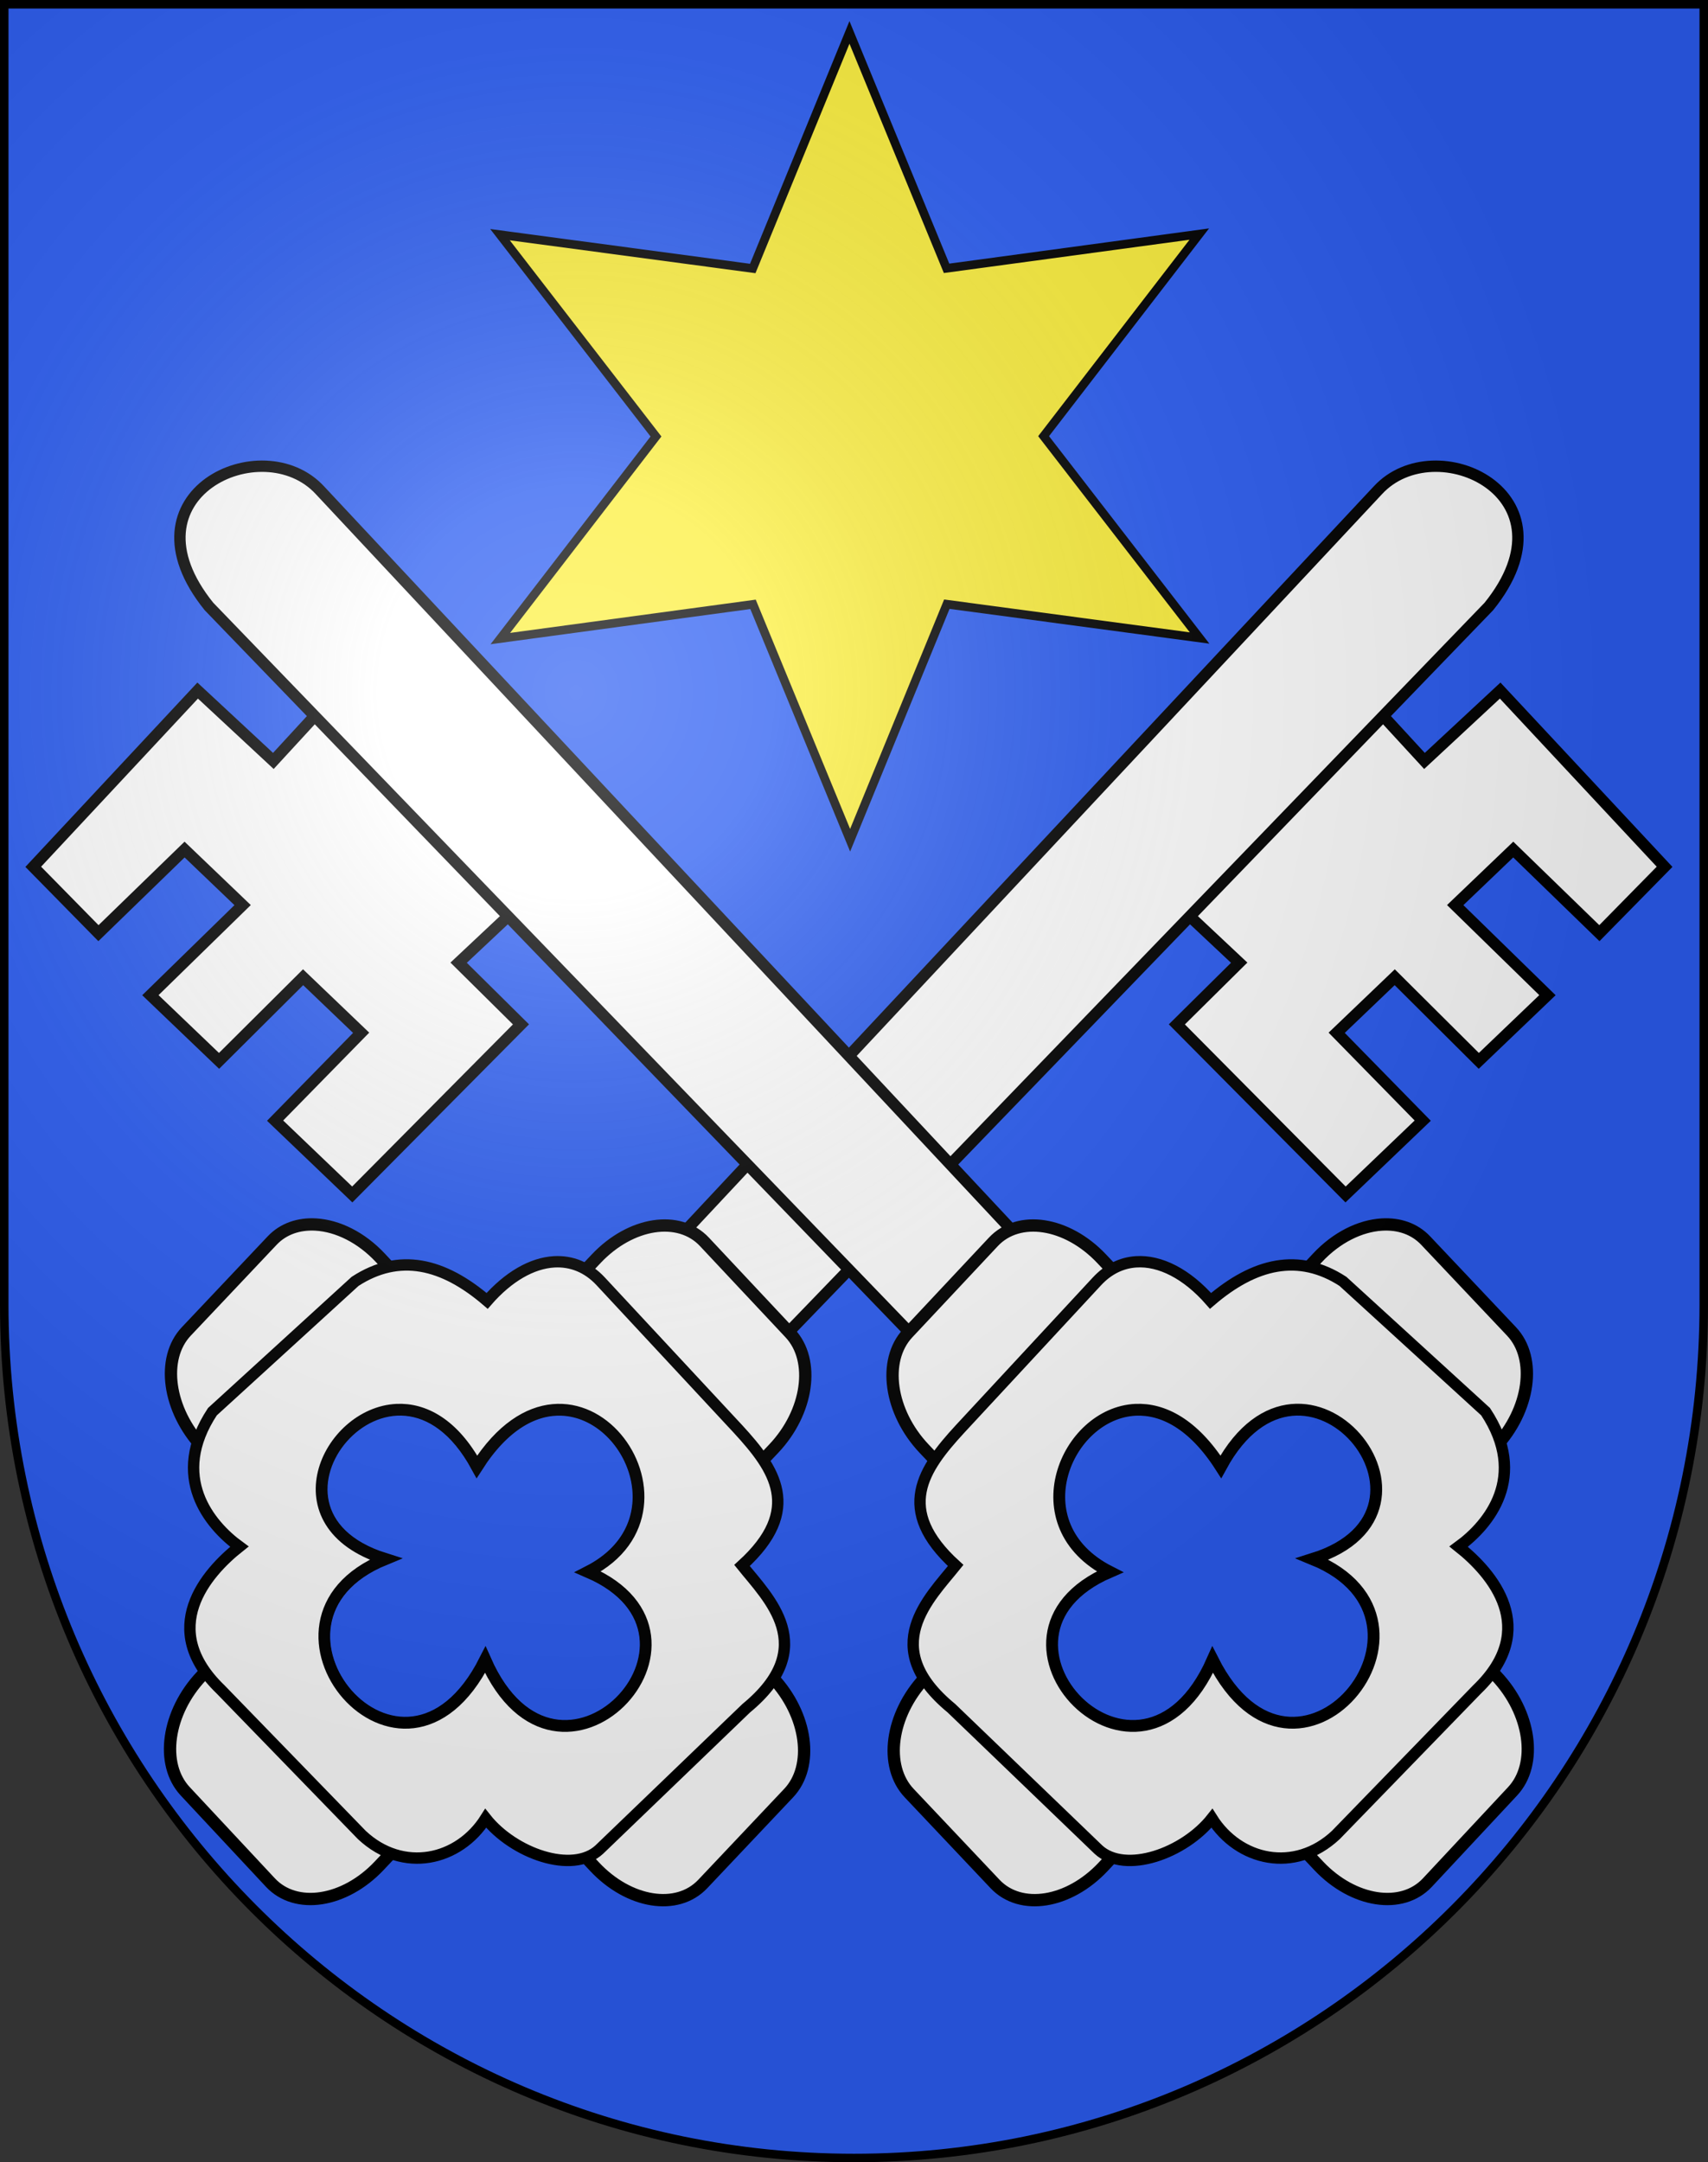
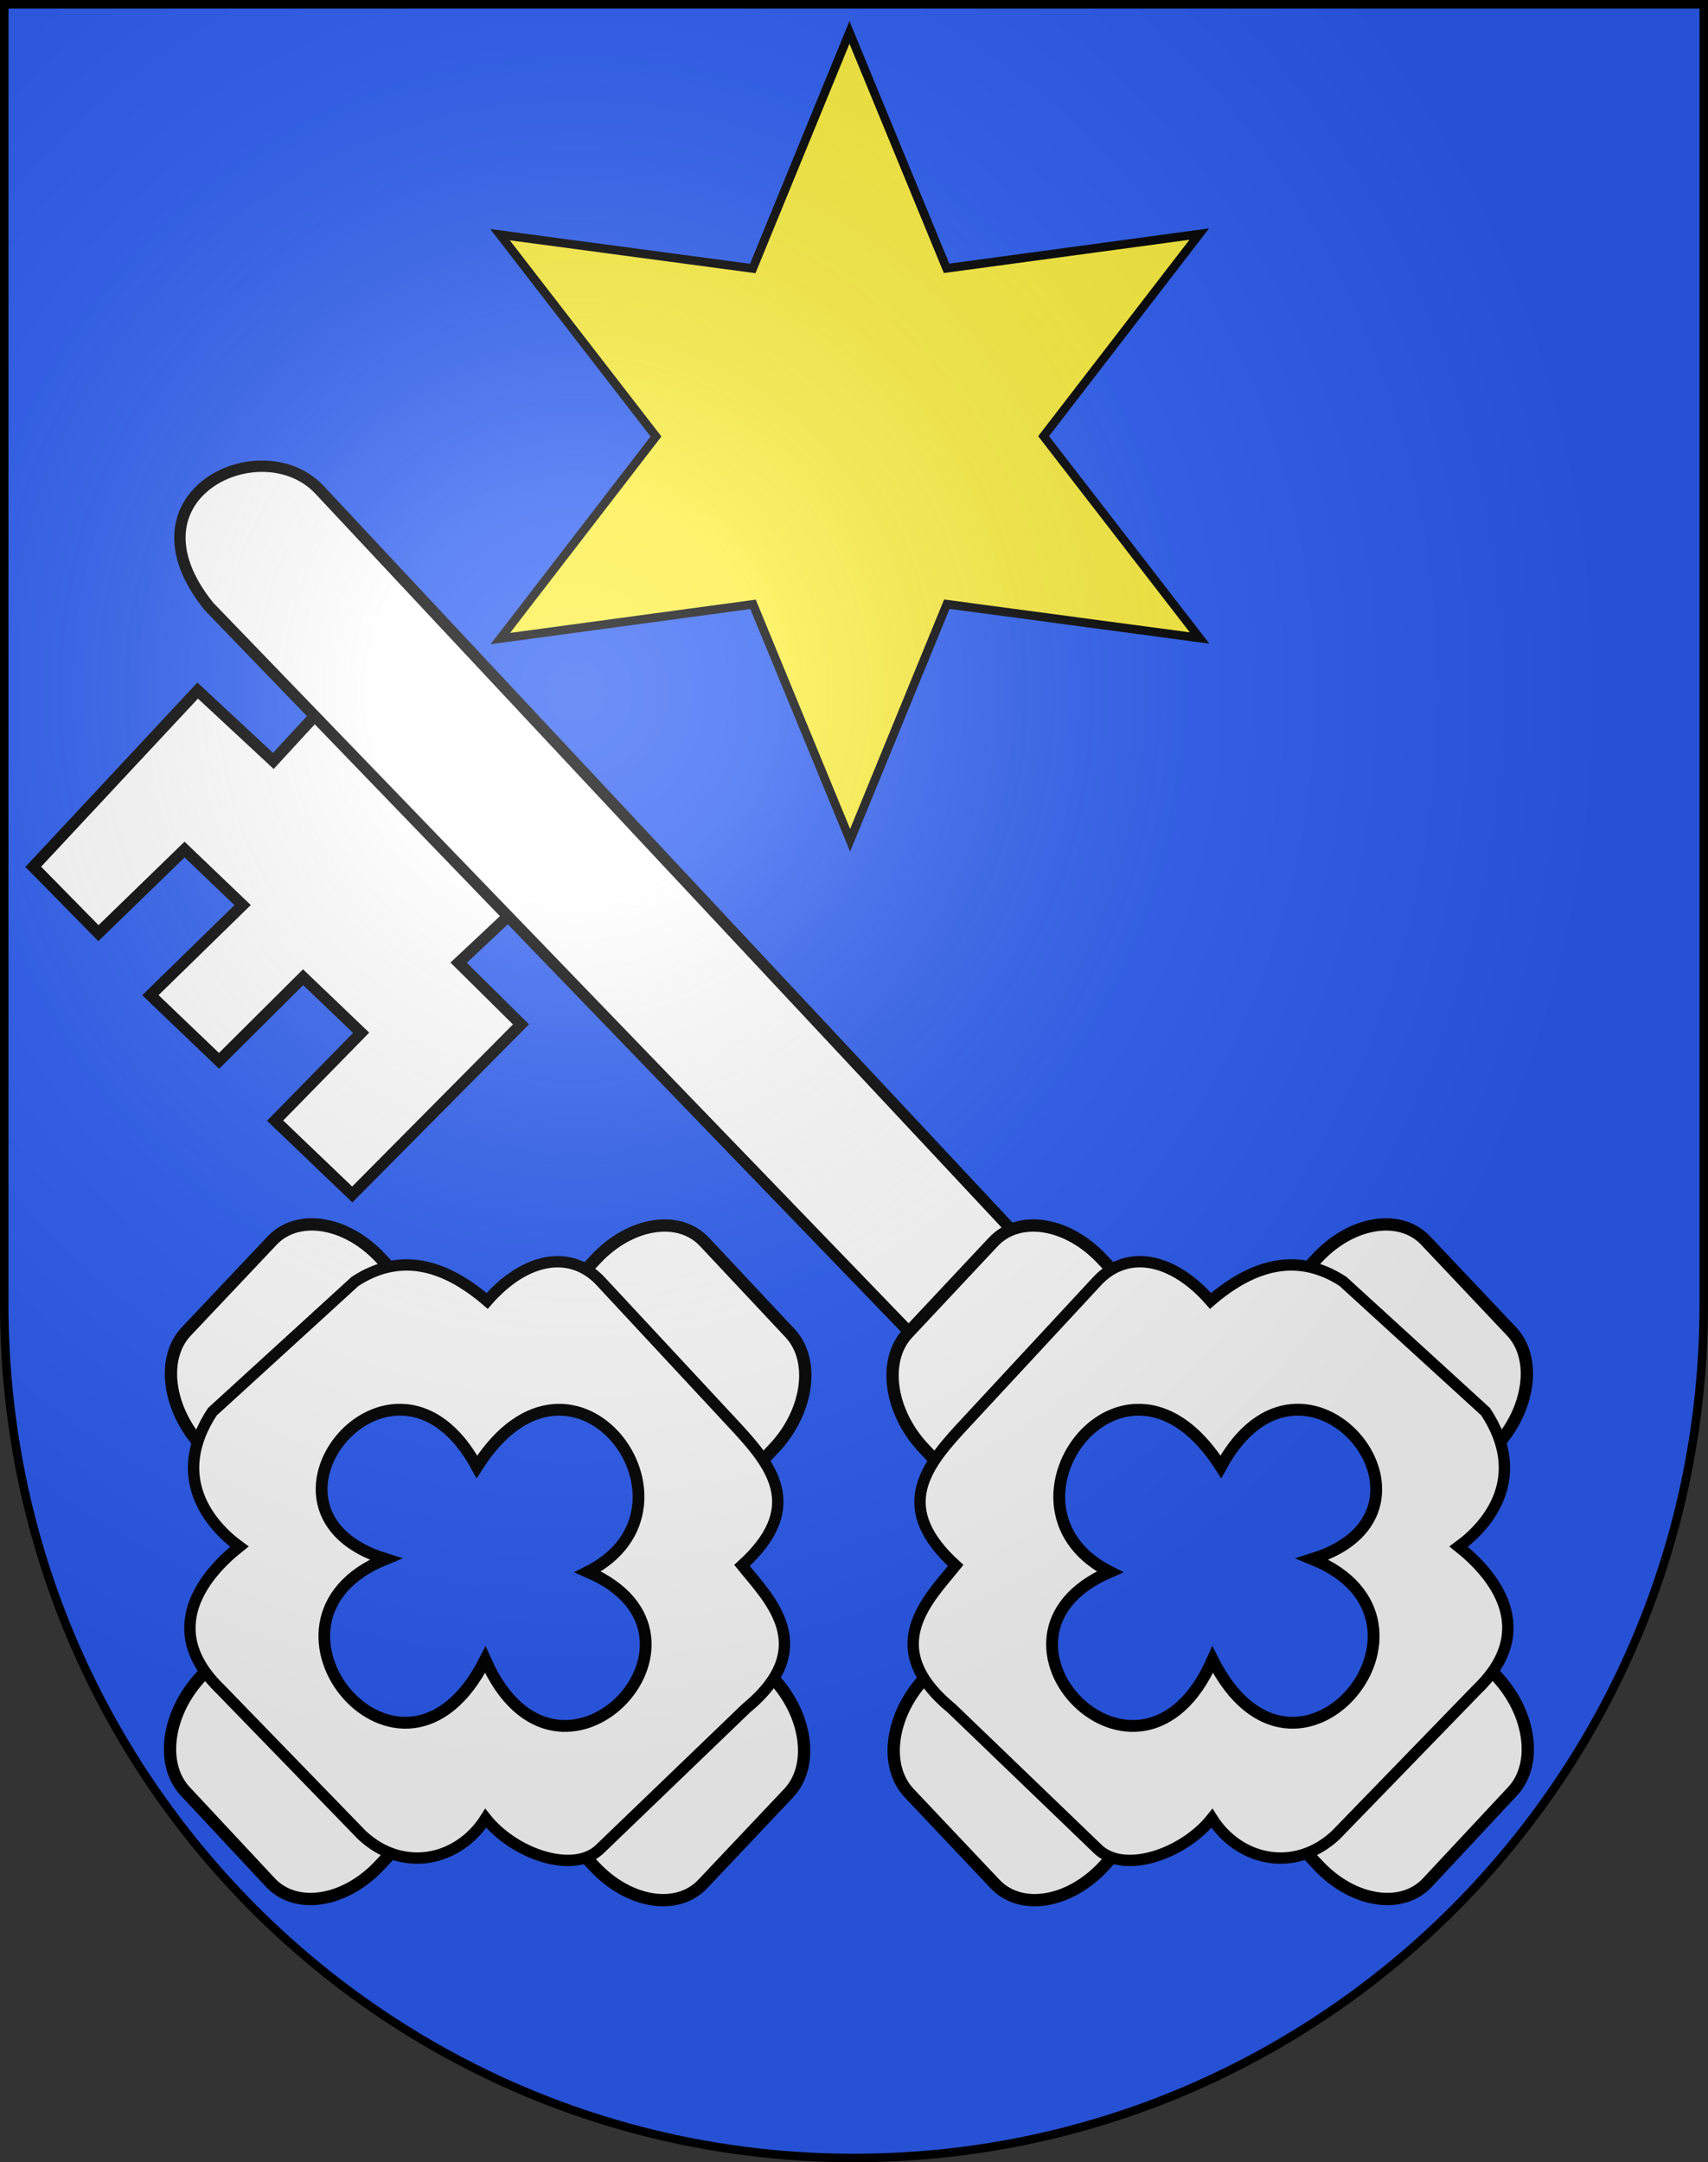
<svg xmlns="http://www.w3.org/2000/svg" xmlns:ns1="http://sodipodi.sourceforge.net/DTD/sodipodi-0.dtd" xmlns:ns2="http://www.inkscape.org/namespaces/inkscape" xmlns:xlink="http://www.w3.org/1999/xlink" height="763" width="603" version="1.0" id="svg20" ns1:version="0.32" ns2:version="0.44.1" ns1:docname="Huttwil-coat of arms.svg" ns1:docbase="F:\Mis Documentos\Mis imágenes\Encyclopédie\Escudos de Suiza">
  <rect width="100%" height="100%" fill="#333333" stroke="none" />
  <defs id="defs29">
    <linearGradient id="linearGradient2893">
      <stop style="stop-color:#ffffff;stop-opacity:0.314;" offset="0" id="stop2895" />
      <stop id="stop2897" offset="0.19" style="stop-color:#ffffff;stop-opacity:0.251;" />
      <stop style="stop-color:#6b6b6b;stop-opacity:0.125;" offset="0.6" id="stop2901" />
      <stop style="stop-color:#000000;stop-opacity:0.125;" offset="1" id="stop2899" />
    </linearGradient>
    <linearGradient id="linearGradient2955">
      <stop style="stop-color:white;stop-opacity:0;" offset="0" id="stop2965" />
      <stop style="stop-color:black;stop-opacity:0.646;" offset="1" id="stop2959" />
    </linearGradient>
    <radialGradient ns2:collect="always" xlink:href="#linearGradient2893" id="radialGradient3236" gradientUnits="userSpaceOnUse" gradientTransform="matrix(1.215,1.531577e-24,1.464684e-23,1.267,-839.192,-490.489)" cx="858.042" cy="579.933" fx="858.042" fy="579.933" r="300" />
  </defs>
  <ns1:namedview ns2:window-height="682" ns2:window-width="1024" ns2:pageshadow="2" ns2:pageopacity="0.0" guidetolerance="10.0" gridtolerance="10.0" objecttolerance="10.0" borderopacity="1.0" bordercolor="#666666" pagecolor="#ffffff" id="base" ns2:zoom="0.48301887" ns2:cx="629.27689" ns2:cy="350.06514" ns2:window-x="-4" ns2:window-y="-4" ns2:current-layer="layer2" showgrid="true" showguides="true" ns2:guide-bbox="true" />
  <desc id="desc22">Coat of Arms of Canton of Freiburg (Fribourg)</desc>
  <g ns2:groupmode="layer" id="layer1" ns2:label="Fond écu" ns1:insensitive="true">
    <path id="path1899" d="M 1.5,1.5 L 1.5,460.368 C 1.5,626.678 135.815,761.5 301.5,761.5 C 467.185,761.5 601.5,626.678 601.5,460.368 L 601.5,1.5 L 1.5,1.5 z " style="fill:#2b5df2;fill-opacity:1" />
  </g>
  <g ns2:groupmode="layer" id="layer2" ns2:label="Meubles" ns1:insensitive="true">
    <g id="g15449" transform="matrix(4.01,0,0,4.01,-2529.756,-2246.569)">
-       <path ns1:nodetypes="ccccccccccccccccc" id="path14508" d="M 739.961,644.957 L 734.473,650.386 L 749.327,665.353 L 756.12,658.856 L 748.545,651.124 L 753.655,646.236 L 761.055,653.598 L 767.1,647.816 L 758.98,639.889 L 764.09,635.001 L 771.673,642.359 L 777.413,636.519 L 762.937,621.011 L 756.274,627.204 L 751.748,622.286 L 734.703,640.022 L 739.961,644.957 z " style="fill:white;fill-opacity:1;fill-rule:evenodd;stroke:black;stroke-width:1px;stroke-linecap:butt;stroke-linejoin:miter;stroke-opacity:1" />
-       <path ns1:nodetypes="ccccc" id="path14506" d="M 752.168,603.388 L 690.567,669.232 L 699.452,678.334 L 761.944,613.608 C 769.889,603.761 757.244,597.874 752.168,603.388 z " style="fill:white;fill-opacity:1;fill-rule:evenodd;stroke:black;stroke-width:1px;stroke-linecap:butt;stroke-linejoin:miter;stroke-opacity:1" />
      <path style="fill:white;fill-opacity:1;fill-rule:evenodd;stroke:black;stroke-width:1px;stroke-linecap:butt;stroke-linejoin:miter;stroke-opacity:1" d="M 671.241,644.957 L 676.729,650.386 L 661.875,665.353 L 655.082,658.856 L 662.657,651.124 L 657.547,646.236 L 650.147,653.598 L 644.102,647.816 L 652.222,639.889 L 647.112,635.001 L 639.529,642.359 L 633.789,636.519 L 648.265,621.011 L 654.928,627.204 L 659.454,622.286 L 676.499,640.022 L 671.241,644.957 z " id="path11799" ns1:nodetypes="ccccccccccccccccc" />
      <path style="fill:white;fill-opacity:1;fill-rule:evenodd;stroke:black;stroke-width:1px;stroke-linecap:butt;stroke-linejoin:miter;stroke-opacity:1" d="M 659.034,603.388 L 720.635,669.232 L 711.75,678.334 L 649.258,613.608 C 641.313,603.761 653.958,597.874 659.034,603.388 z " id="path11797" ns1:nodetypes="ccccc" />
      <path id="rect14464" d="M 752.531,668 C 750.626,668.114 748.545,669.117 746.844,670.938 L 737.375,681.062 L 727.844,671 C 724.801,667.784 720.555,667.132 718.312,669.531 L 710.781,677.562 C 708.538,679.962 709.176,684.503 712.219,687.719 L 721.75,697.781 L 712.281,707.906 C 709.256,711.142 708.65,715.646 710.906,718.031 L 718.469,726.031 C 720.725,728.416 724.975,727.736 728,724.5 L 737.469,714.375 L 746.969,724.438 C 750.012,727.654 754.288,728.305 756.531,725.906 L 764.031,717.875 C 766.274,715.476 765.637,710.935 762.594,707.719 L 753.094,697.656 L 762.531,687.562 C 765.556,684.327 766.194,679.791 763.938,677.406 L 756.375,669.406 C 755.388,668.363 754.013,667.912 752.531,668 z M 730.844,684.281 C 733.253,684.171 735.943,685.53 738.344,689.281 C 745.662,675.854 759.963,693.192 746.469,697.438 C 759.78,702.887 744.949,720.81 737.625,706.344 C 731.191,720.861 715.406,704.245 728.531,698.562 C 720.493,694.46 724.688,684.564 730.844,684.281 z " style="fill:white;fill-opacity:1;fill-rule:evenodd;stroke:black;stroke-width:1.083;stroke-miterlimit:4;stroke-dasharray:none;stroke-opacity:1" />
      <path id="path13575" d="M 730.875,671.281 C 729.605,671.367 728.432,671.93 727.438,673 L 715.375,686 C 712.169,689.49 709.576,693.071 715,698 C 712.67,700.904 708.095,705.182 714.625,710.562 L 727.562,723 C 729.936,725.197 735.124,723.333 737.562,720.25 C 739.92,723.988 744.83,725.126 748.469,721.719 L 760.906,708.906 C 766.443,703.578 762.258,698.703 759.281,696.344 C 761.946,694.402 765.429,690.187 761.656,684.469 L 749.094,673 C 745.211,670.477 741.32,671.389 737.438,674.719 C 735.354,672.333 732.992,671.138 730.875,671.281 z M 730.844,684.281 C 733.253,684.171 735.943,685.53 738.344,689.281 C 745.662,675.854 759.963,693.192 746.469,697.438 C 759.78,702.887 744.949,720.81 737.625,706.344 C 731.191,720.861 715.406,704.245 728.531,698.562 C 720.493,694.46 724.688,684.564 730.844,684.281 z " style="fill:white;fill-opacity:1;fill-rule:evenodd;stroke:black;stroke-width:1px;stroke-linecap:butt;stroke-linejoin:miter;stroke-opacity:1" />
      <path style="fill:white;fill-opacity:1;fill-rule:evenodd;stroke:black;stroke-width:1.083;stroke-miterlimit:4;stroke-dasharray:none;stroke-opacity:1" d="M 658.671,668 C 660.576,668.114 662.657,669.117 664.358,670.938 L 673.827,681.062 L 683.358,671 C 686.401,667.784 690.647,667.132 692.889,669.531 L 700.421,677.562 C 702.664,679.962 702.026,684.503 698.983,687.719 L 689.452,697.781 L 698.921,707.906 C 701.946,711.142 702.552,715.646 700.296,718.031 L 692.733,726.031 C 690.477,728.416 686.227,727.736 683.202,724.5 L 673.733,714.375 L 664.233,724.438 C 661.19,727.654 656.914,728.305 654.671,725.906 L 647.171,717.875 C 644.928,715.476 645.565,710.935 648.608,707.719 L 658.108,697.656 L 648.671,687.562 C 645.646,684.327 645.008,679.791 647.264,677.406 L 654.827,669.406 C 655.814,668.363 657.189,667.912 658.671,668 z M 680.358,684.281 C 677.949,684.171 675.259,685.53 672.858,689.281 C 665.54,675.854 651.239,693.192 664.733,697.438 C 651.422,702.887 666.253,720.81 673.577,706.344 C 680.011,720.861 695.796,704.245 682.671,698.562 C 690.709,694.46 686.514,684.564 680.358,684.281 z " id="path14502" />
      <path id="path14510" d="M 679.656,671.281 C 677.714,671.39 675.625,672.572 673.75,674.719 C 669.868,671.389 666.007,670.477 662.125,673 L 649.562,684.469 C 645.79,690.187 649.273,694.402 651.938,696.344 C 648.961,698.703 644.745,703.578 650.281,708.906 L 662.719,721.719 C 666.357,725.126 671.268,723.988 673.625,720.25 C 676.064,723.333 681.252,725.197 683.625,723 L 696.562,710.562 C 703.092,705.182 698.517,700.904 696.188,698 C 701.611,693.071 699.05,689.49 695.844,686 L 683.75,673 C 682.589,671.751 681.167,671.197 679.656,671.281 z M 665.781,684.281 C 668.169,684.165 670.786,685.505 672.844,689.281 C 681.38,675.943 693.84,692.855 682.656,698.562 C 695.782,704.245 680.028,720.861 673.594,706.344 C 666.27,720.81 651.439,702.887 664.75,697.438 C 655.051,694.386 659.679,684.579 665.781,684.281 z " style="fill:white;fill-opacity:1;fill-rule:evenodd;stroke:black;stroke-width:1px;stroke-linecap:butt;stroke-linejoin:miter;stroke-opacity:1" />
    </g>
    <path ns1:type="star" style="opacity:1;fill:#fcef3c;fill-opacity:1;fill-rule:evenodd;stroke:black;stroke-width:3;stroke-miterlimit:4;stroke-dasharray:none;stroke-opacity:1" id="path16344" ns1:sides="6" ns1:cx="213.24219" ns1:cy="102.57032" ns1:r1="140.979" ns1:r2="67.679184" ns1:arg1="0.52278909" ns1:arg2="1.0463879" ns2:flatsided="false" ns2:rounded="0" ns2:randomized="0" d="M 335.391,172.961 L 247.129,161.155 L 213.356,243.549 L 179.45,161.21 L 91.208,173.159 L 145.563,102.625 L 91.094,32.18 L 179.355,43.986 L 213.128,-38.409 L 247.034,43.931 L 335.276,31.982 L 280.921,102.516 L 335.391,172.961 z " transform="matrix(1.011,0,0,1.011,84.427,50.272)" />
  </g>
  <g ns2:groupmode="layer" id="layer3" ns2:label="Reflet final" style="display:inline" ns1:insensitive="true">
    <path style="fill:url(#radialGradient3236);fill-opacity:1" d="M 1.5,1.5 L 1.5,460.368 C 1.5,626.679 135.815,761.5 301.5,761.5 C 467.185,761.5 601.5,626.679 601.5,460.368 L 601.5,1.5 L 1.5,1.5 z " id="path2346" />
  </g>
  <g ns2:groupmode="layer" id="layer4" ns2:label="Contour final" style="display:inline" ns1:insensitive="true">
    <path style="fill:none;fill-opacity:1;stroke:#000000;stroke-width:3;stroke-miterlimit:4;stroke-dasharray:none;stroke-opacity:1" d="M 1.5,1.5 L 1.5,460.368 C 1.5,626.679 135.815,761.5 301.5,761.5 C 467.185,761.5 601.5,626.679 601.5,460.368 L 601.5,1.5 L 1.5,1.5 z " id="path3239" />
  </g>
</svg>